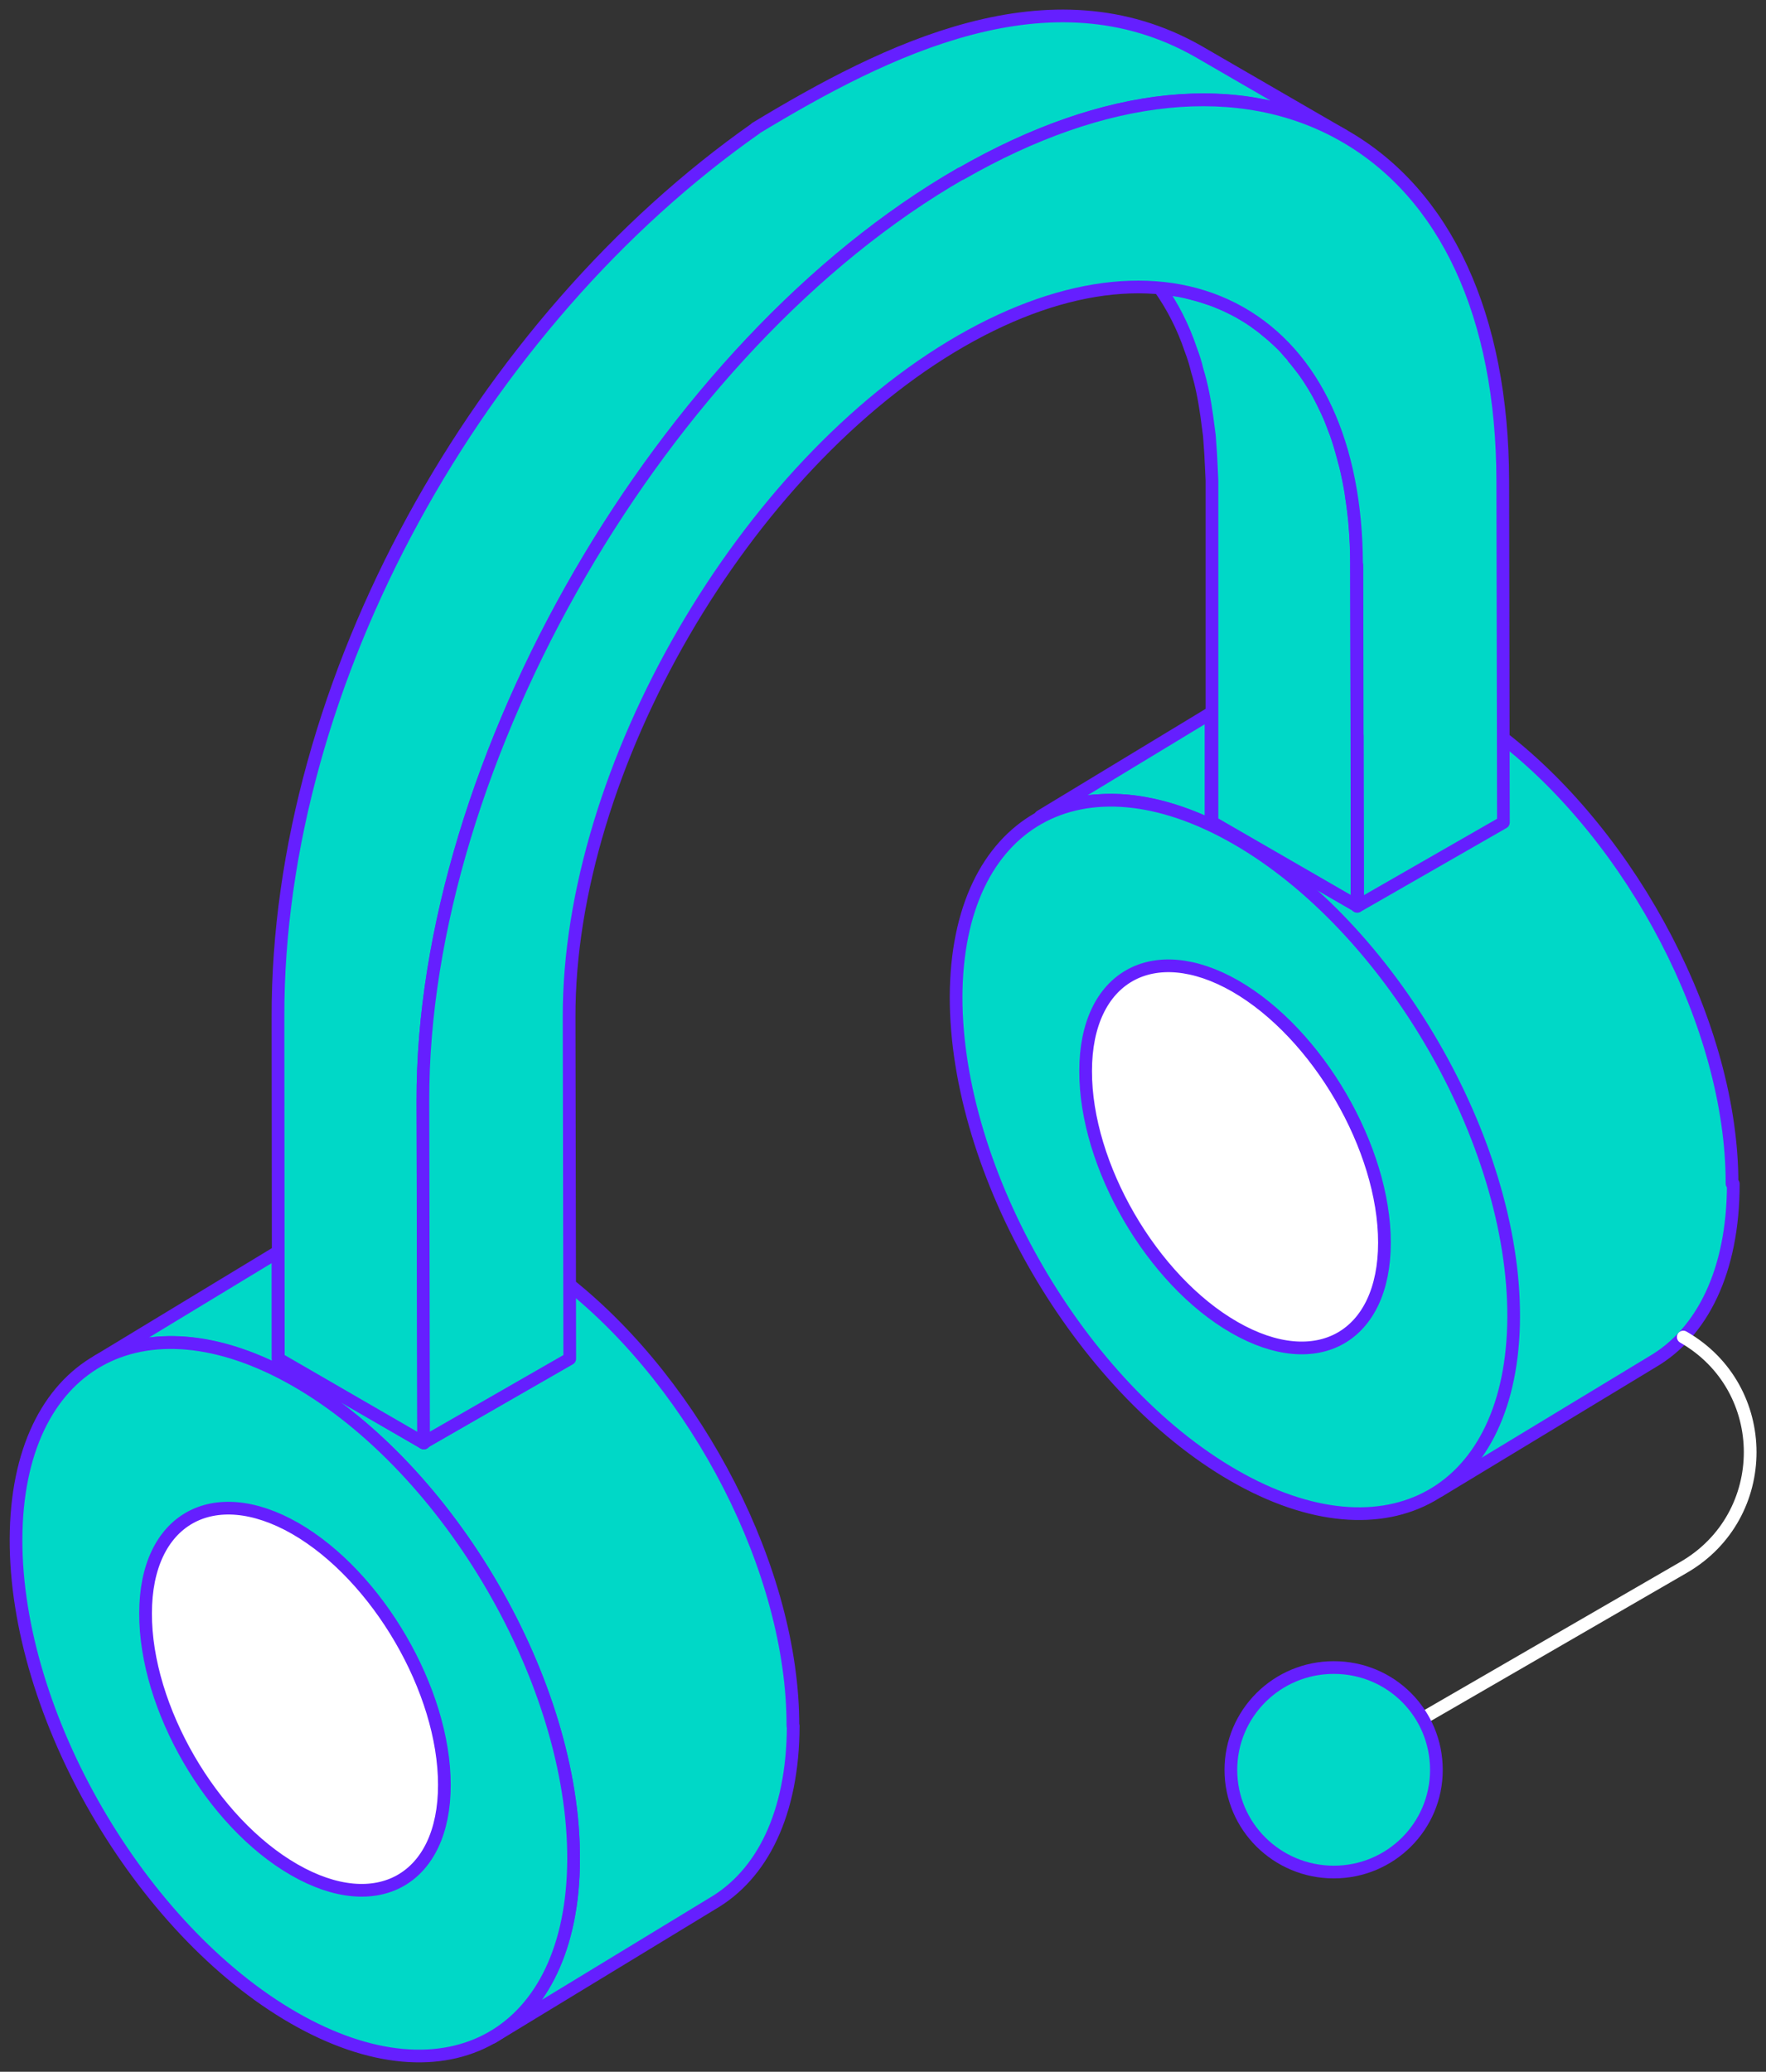
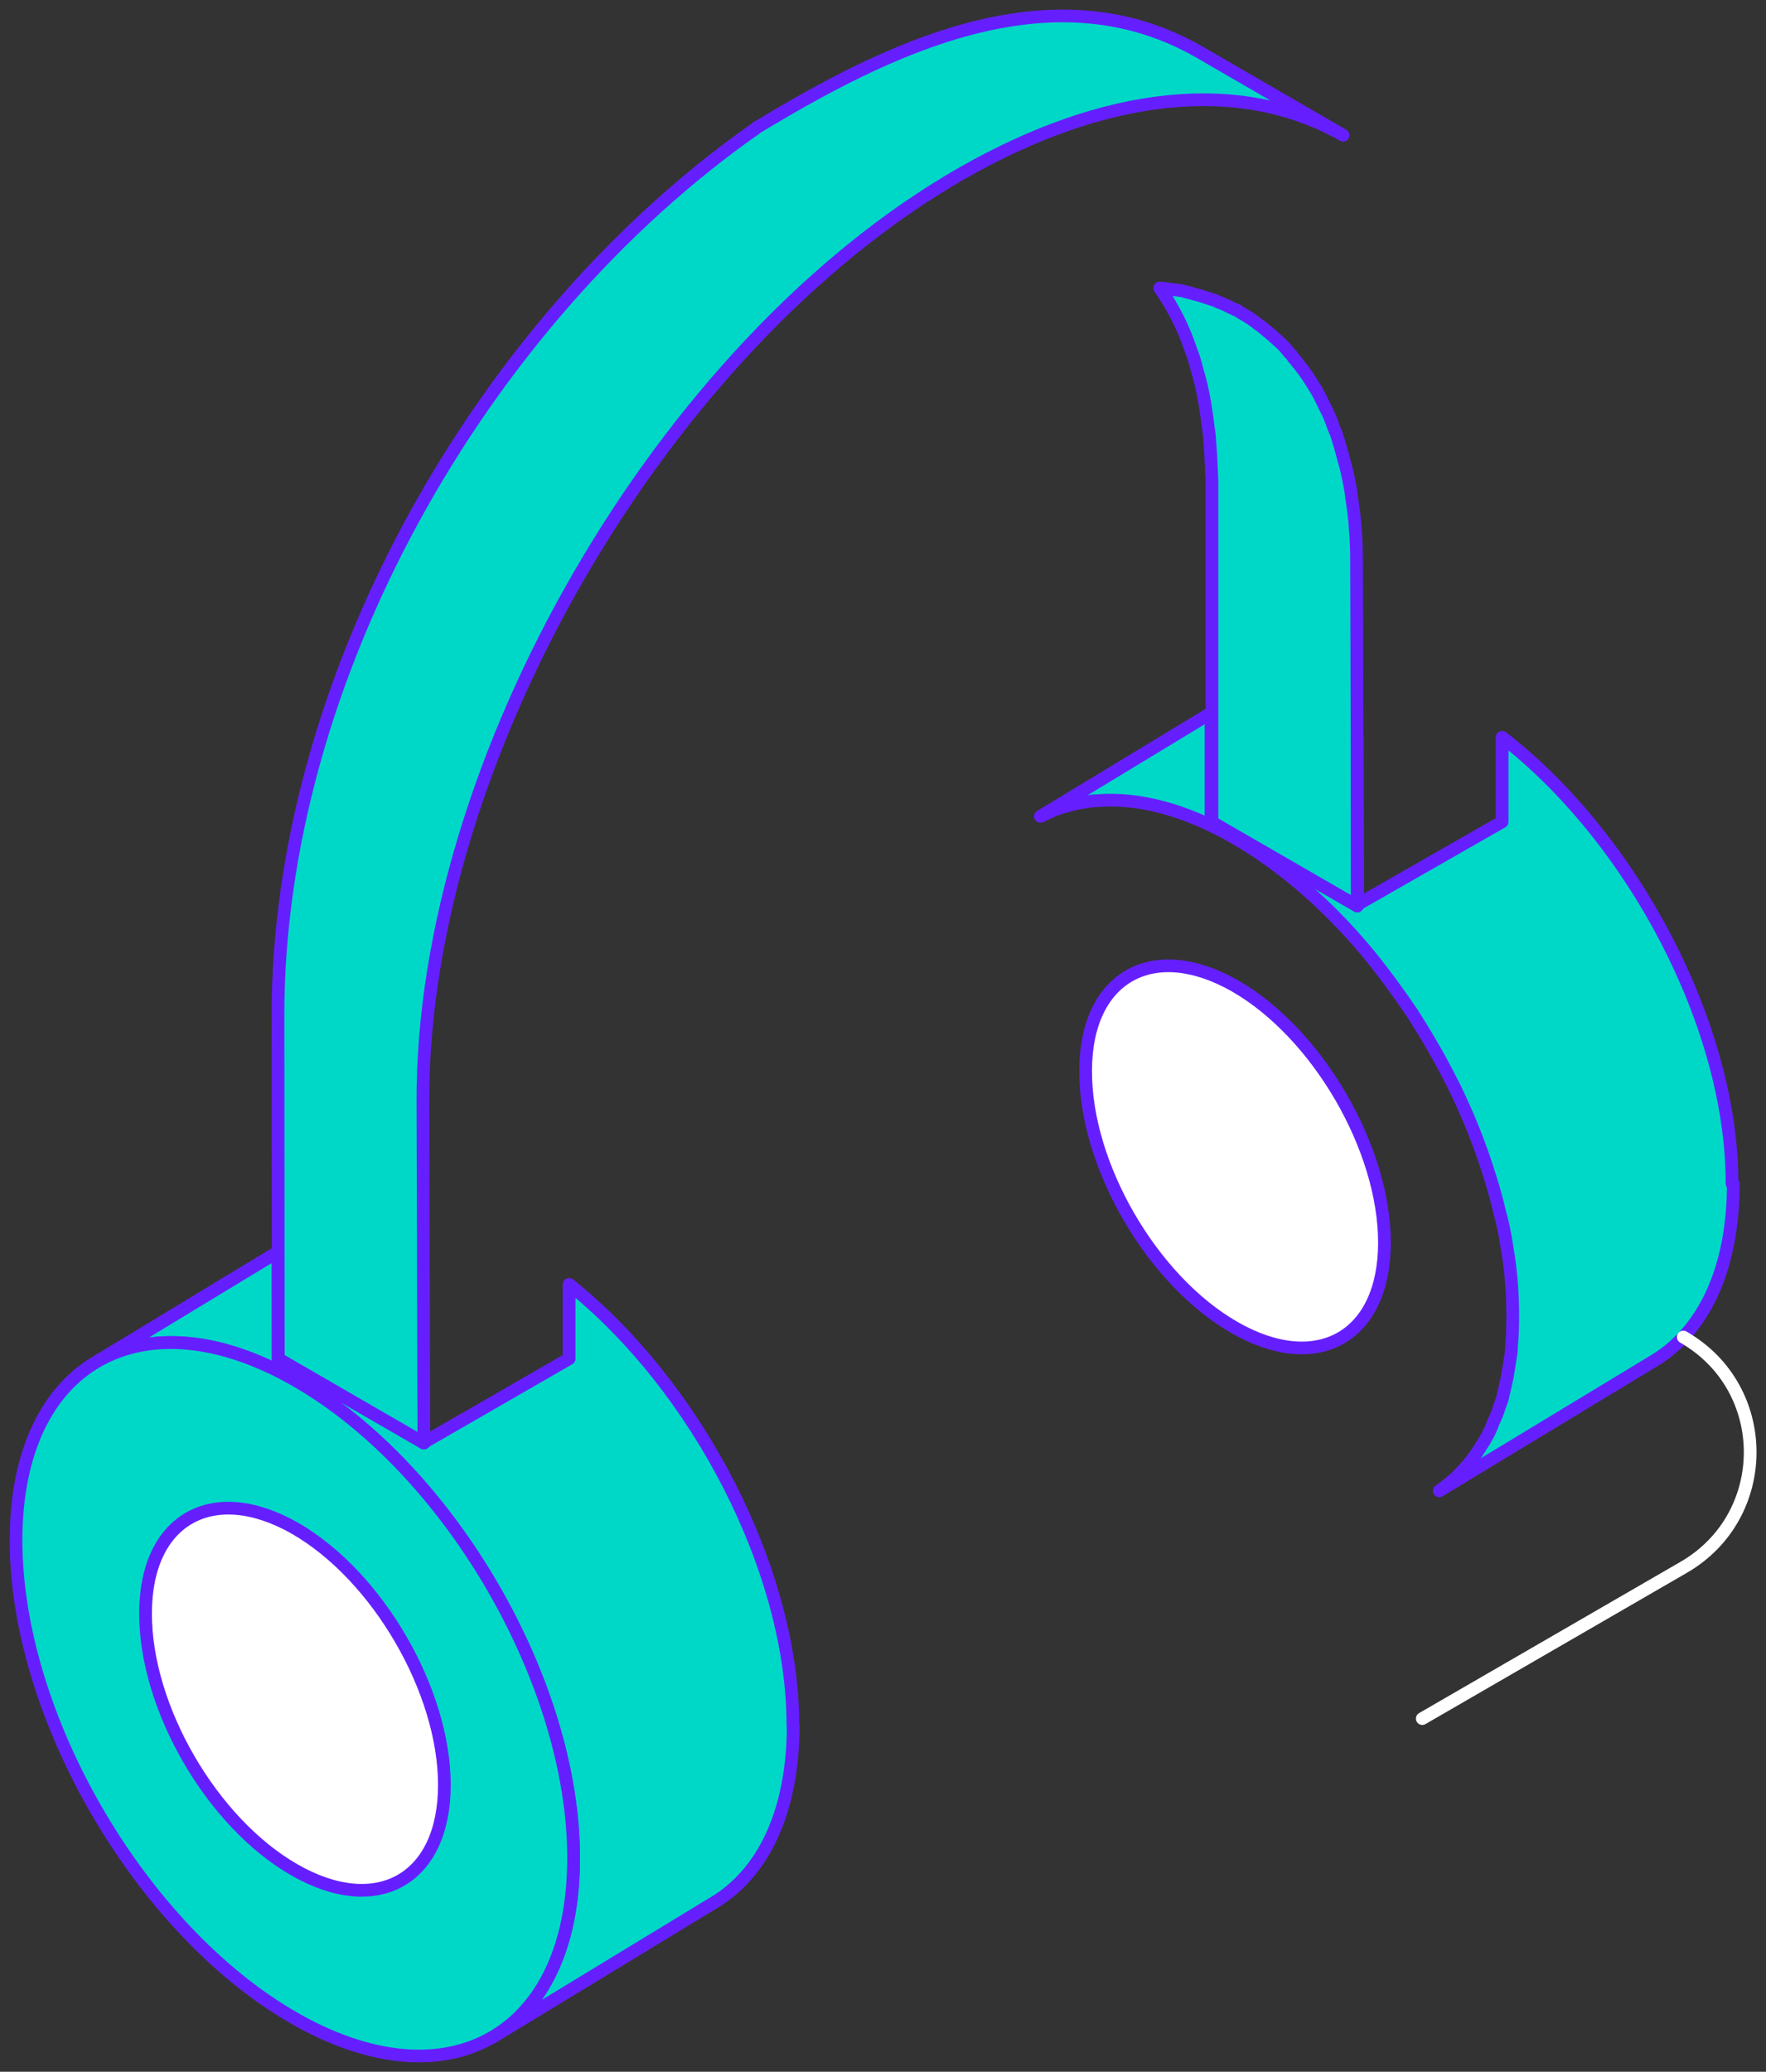
<svg xmlns="http://www.w3.org/2000/svg" width="139" height="163" viewBox="0 0 139 163" fill="none">
  <rect x="0" y="0" width="139" height="163" fill="#333333" stroke="none" />
  <path d="M62.434 135.791C62.409 142.694 59.986 147.513 56.024 149.797L38.763 160.289C42.674 158.005 45.147 153.186 45.147 146.283C45.223 132.453 35.406 115.586 23.268 108.583C17.186 105.094 11.659 104.793 7.672 107.102L21.88 98.493V106.901L33.312 113.503H33.337L44.794 106.901V101.053C54.889 109.11 62.434 123.618 62.409 135.791H62.434Z" fill="#00D8C7" stroke="#651FFF" stroke-linecap="round" stroke-linejoin="round" />
  <path d="M23.268 108.608C35.406 115.561 45.198 132.453 45.147 146.283C45.097 160.139 35.255 165.736 23.116 158.758C11.028 151.805 1.211 134.938 1.262 121.083C1.312 107.253 11.154 101.681 23.268 108.608Z" fill="#00D8C7" stroke="#651FFF" stroke-linecap="round" stroke-linejoin="round" />
  <path d="M23.243 120.255C29.728 123.994 34.977 133.03 34.977 140.435C34.977 147.865 29.678 150.852 23.167 147.112C16.681 143.397 11.432 134.361 11.457 126.931C11.457 119.527 16.757 116.54 23.243 120.255Z" fill="white" stroke="#651FFF" stroke-linecap="round" stroke-linejoin="round" />
  <path d="M136.426 93.146C136.426 99.999 133.978 104.868 130.041 107.152L113.285 117.293C113.638 117.042 113.941 116.816 114.244 116.54C114.42 116.414 114.597 116.264 114.748 116.088C115.43 115.41 116.061 114.657 116.591 113.754C116.717 113.578 116.843 113.377 116.944 113.176C117.196 112.775 117.398 112.323 117.55 111.871C117.751 111.469 117.928 111.043 118.054 110.566C118.13 110.44 118.155 110.29 118.231 110.114C118.357 109.537 118.509 108.959 118.635 108.332C118.736 107.755 118.837 107.102 118.938 106.449C118.963 106.324 118.963 106.148 118.963 105.998C119.039 105.22 119.064 104.391 119.064 103.538C119.064 101.756 118.938 99.948 118.61 98.116C118.483 97.238 118.307 96.309 118.054 95.43C117.852 94.552 117.6 93.623 117.322 92.745C116.767 90.938 116.086 89.08 115.304 87.323C114.925 86.47 114.521 85.591 114.067 84.738C113.184 83.006 112.174 81.299 111.114 79.642C110.004 78.011 108.843 76.43 107.607 74.924C104.528 71.234 100.944 68.097 97.159 65.913C93.222 63.654 89.512 62.725 86.307 63.001C86.055 63.001 85.828 63.026 85.626 63.077C85.046 63.152 84.415 63.252 83.885 63.453C83.683 63.478 83.43 63.553 83.229 63.654C83.052 63.679 82.875 63.754 82.724 63.855C82.472 63.955 82.244 64.055 81.992 64.206C81.967 64.206 81.916 64.231 81.891 64.231L95.317 56.099V64.658L106.749 71.209H106.774L118.231 64.658V58.006C128.527 65.963 136.35 80.747 136.325 93.121L136.426 93.146Z" fill="#00D8C7" stroke="#651FFF" stroke-linecap="round" stroke-linejoin="round" />
-   <path d="M97.26 65.938C109.398 72.891 119.19 89.783 119.139 103.613C119.089 117.468 109.247 123.066 97.108 116.088C85.02 109.135 75.229 92.268 75.254 78.412C75.304 64.582 85.147 59.01 97.26 65.938Z" fill="#00D8C7" stroke="#651FFF" stroke-linecap="round" stroke-linejoin="round" />
  <path d="M97.234 77.584C103.72 81.324 108.969 90.36 108.969 97.765C108.969 105.194 103.67 108.181 97.159 104.441C90.673 100.727 85.424 91.691 85.449 84.261C85.449 76.856 90.749 73.87 97.234 77.584Z" fill="white" stroke="#651FFF" stroke-linecap="round" stroke-linejoin="round" />
  <path d="M106.824 71.284L95.392 64.683V37.801C95.367 37.073 95.317 36.395 95.291 35.717L95.19 34.287C95.115 33.785 95.064 33.258 94.989 32.755C94.812 31.5 94.585 30.271 94.231 29.141C94.105 28.589 93.929 28.037 93.727 27.51C93.121 25.702 92.288 24.096 91.279 22.665H91.355C91.708 22.69 92.011 22.741 92.314 22.791C92.768 22.816 93.197 22.891 93.626 23.042C93.727 23.042 93.802 23.067 93.903 23.117C94.358 23.218 94.787 23.368 95.241 23.519C95.493 23.594 95.695 23.644 95.897 23.77C96.275 23.895 96.629 24.071 96.957 24.247C97.058 24.272 97.159 24.347 97.26 24.372C97.26 24.397 97.285 24.397 97.285 24.397H97.361L97.638 24.598C98.143 24.874 98.623 25.175 99.077 25.552C99.279 25.677 99.481 25.853 99.682 26.029C100.036 26.305 100.339 26.581 100.641 26.857C100.995 27.158 101.247 27.459 101.499 27.786C101.626 27.886 101.752 28.037 101.802 28.162C101.979 28.338 102.105 28.539 102.256 28.714C102.559 29.091 102.862 29.492 103.14 29.944C103.241 30.12 103.392 30.321 103.493 30.522C103.518 30.547 103.518 30.597 103.569 30.622C103.846 31.099 104.073 31.576 104.326 32.103C104.603 32.605 104.805 33.157 105.007 33.734C105.184 34.086 105.285 34.462 105.411 34.864C105.537 35.341 105.689 35.818 105.815 36.345C105.916 36.646 105.991 36.997 106.067 37.324C106.168 37.876 106.319 38.453 106.37 39.056C106.496 39.884 106.622 40.737 106.673 41.616C106.748 42.494 106.774 43.423 106.774 44.377V44.477L106.849 71.259H106.824V71.284Z" fill="#00D8C7" stroke="#651FFF" stroke-linecap="round" stroke-linejoin="round" />
  <path d="M59.481 10.09C69.727 3.891 82.648 -2.585 94.307 4.041L105.714 10.643C97.663 6.049 87.014 7.154 75.632 13.68C52.213 27.133 33.211 59.864 33.286 86.645L33.362 113.528L21.905 106.901L21.88 80.044C21.804 53.538 37.829 25.276 59.507 10.09" fill="#00D8C7" />
  <path d="M59.481 10.09C69.727 3.891 82.648 -2.585 94.307 4.041L105.714 10.643C97.663 6.049 87.014 7.154 75.632 13.68C52.213 27.133 33.211 59.864 33.286 86.645L33.362 113.528L21.905 106.901L21.88 80.044C21.804 53.538 37.829 25.276 59.507 10.09" stroke="#651FFF" stroke-linecap="round" stroke-linejoin="round" />
-   <path d="M75.632 13.68C86.989 7.154 97.663 6.074 105.714 10.643C113.789 15.211 118.256 24.849 118.281 37.826L118.332 64.708L106.824 71.309L106.774 44.427C106.748 34.99 103.493 27.936 97.613 24.598C91.758 21.285 83.96 22.063 75.683 26.807C58.598 36.621 44.743 60.491 44.794 80.019L44.844 106.901L33.337 113.503L33.286 86.621C33.211 59.839 52.213 27.108 75.632 13.655V13.68Z" fill="#00D8C7" stroke="#651FFF" stroke-linecap="round" stroke-linejoin="round" />
  <path d="M106.849 71.259L106.824 71.284V57.881L106.849 71.259Z" fill="#00D8C7" stroke="#651FFF" stroke-linecap="round" stroke-linejoin="round" />
  <path d="M33.362 113.452V113.528L33.312 113.503L33.362 113.452Z" fill="#00D8C7" stroke="#651FFF" stroke-linecap="round" stroke-linejoin="round" />
-   <path d="M106.824 71.284V71.259L106.799 44.477L106.849 71.259L106.824 71.284Z" fill="#00D8C7" stroke="#651FFF" stroke-linecap="round" stroke-linejoin="round" />
  <path d="M33.362 113.452V113.528L33.312 113.503L33.362 113.452Z" fill="#00D8C7" stroke="#651FFF" stroke-linecap="round" stroke-linejoin="round" />
  <path d="M132.489 105.195C139.505 109.211 139.505 119.276 132.514 123.317L111.947 135.214" stroke="white" stroke-linecap="round" stroke-linejoin="round" />
-   <path d="M113.057 139.255C113.057 143.698 109.449 147.287 104.982 147.287C100.515 147.287 96.881 143.698 96.881 139.255C96.881 134.813 100.49 131.198 104.982 131.198C109.474 131.198 113.057 134.788 113.057 139.255Z" fill="#00D8C7" stroke="#651FFF" stroke-linecap="round" stroke-linejoin="round" />
</svg>